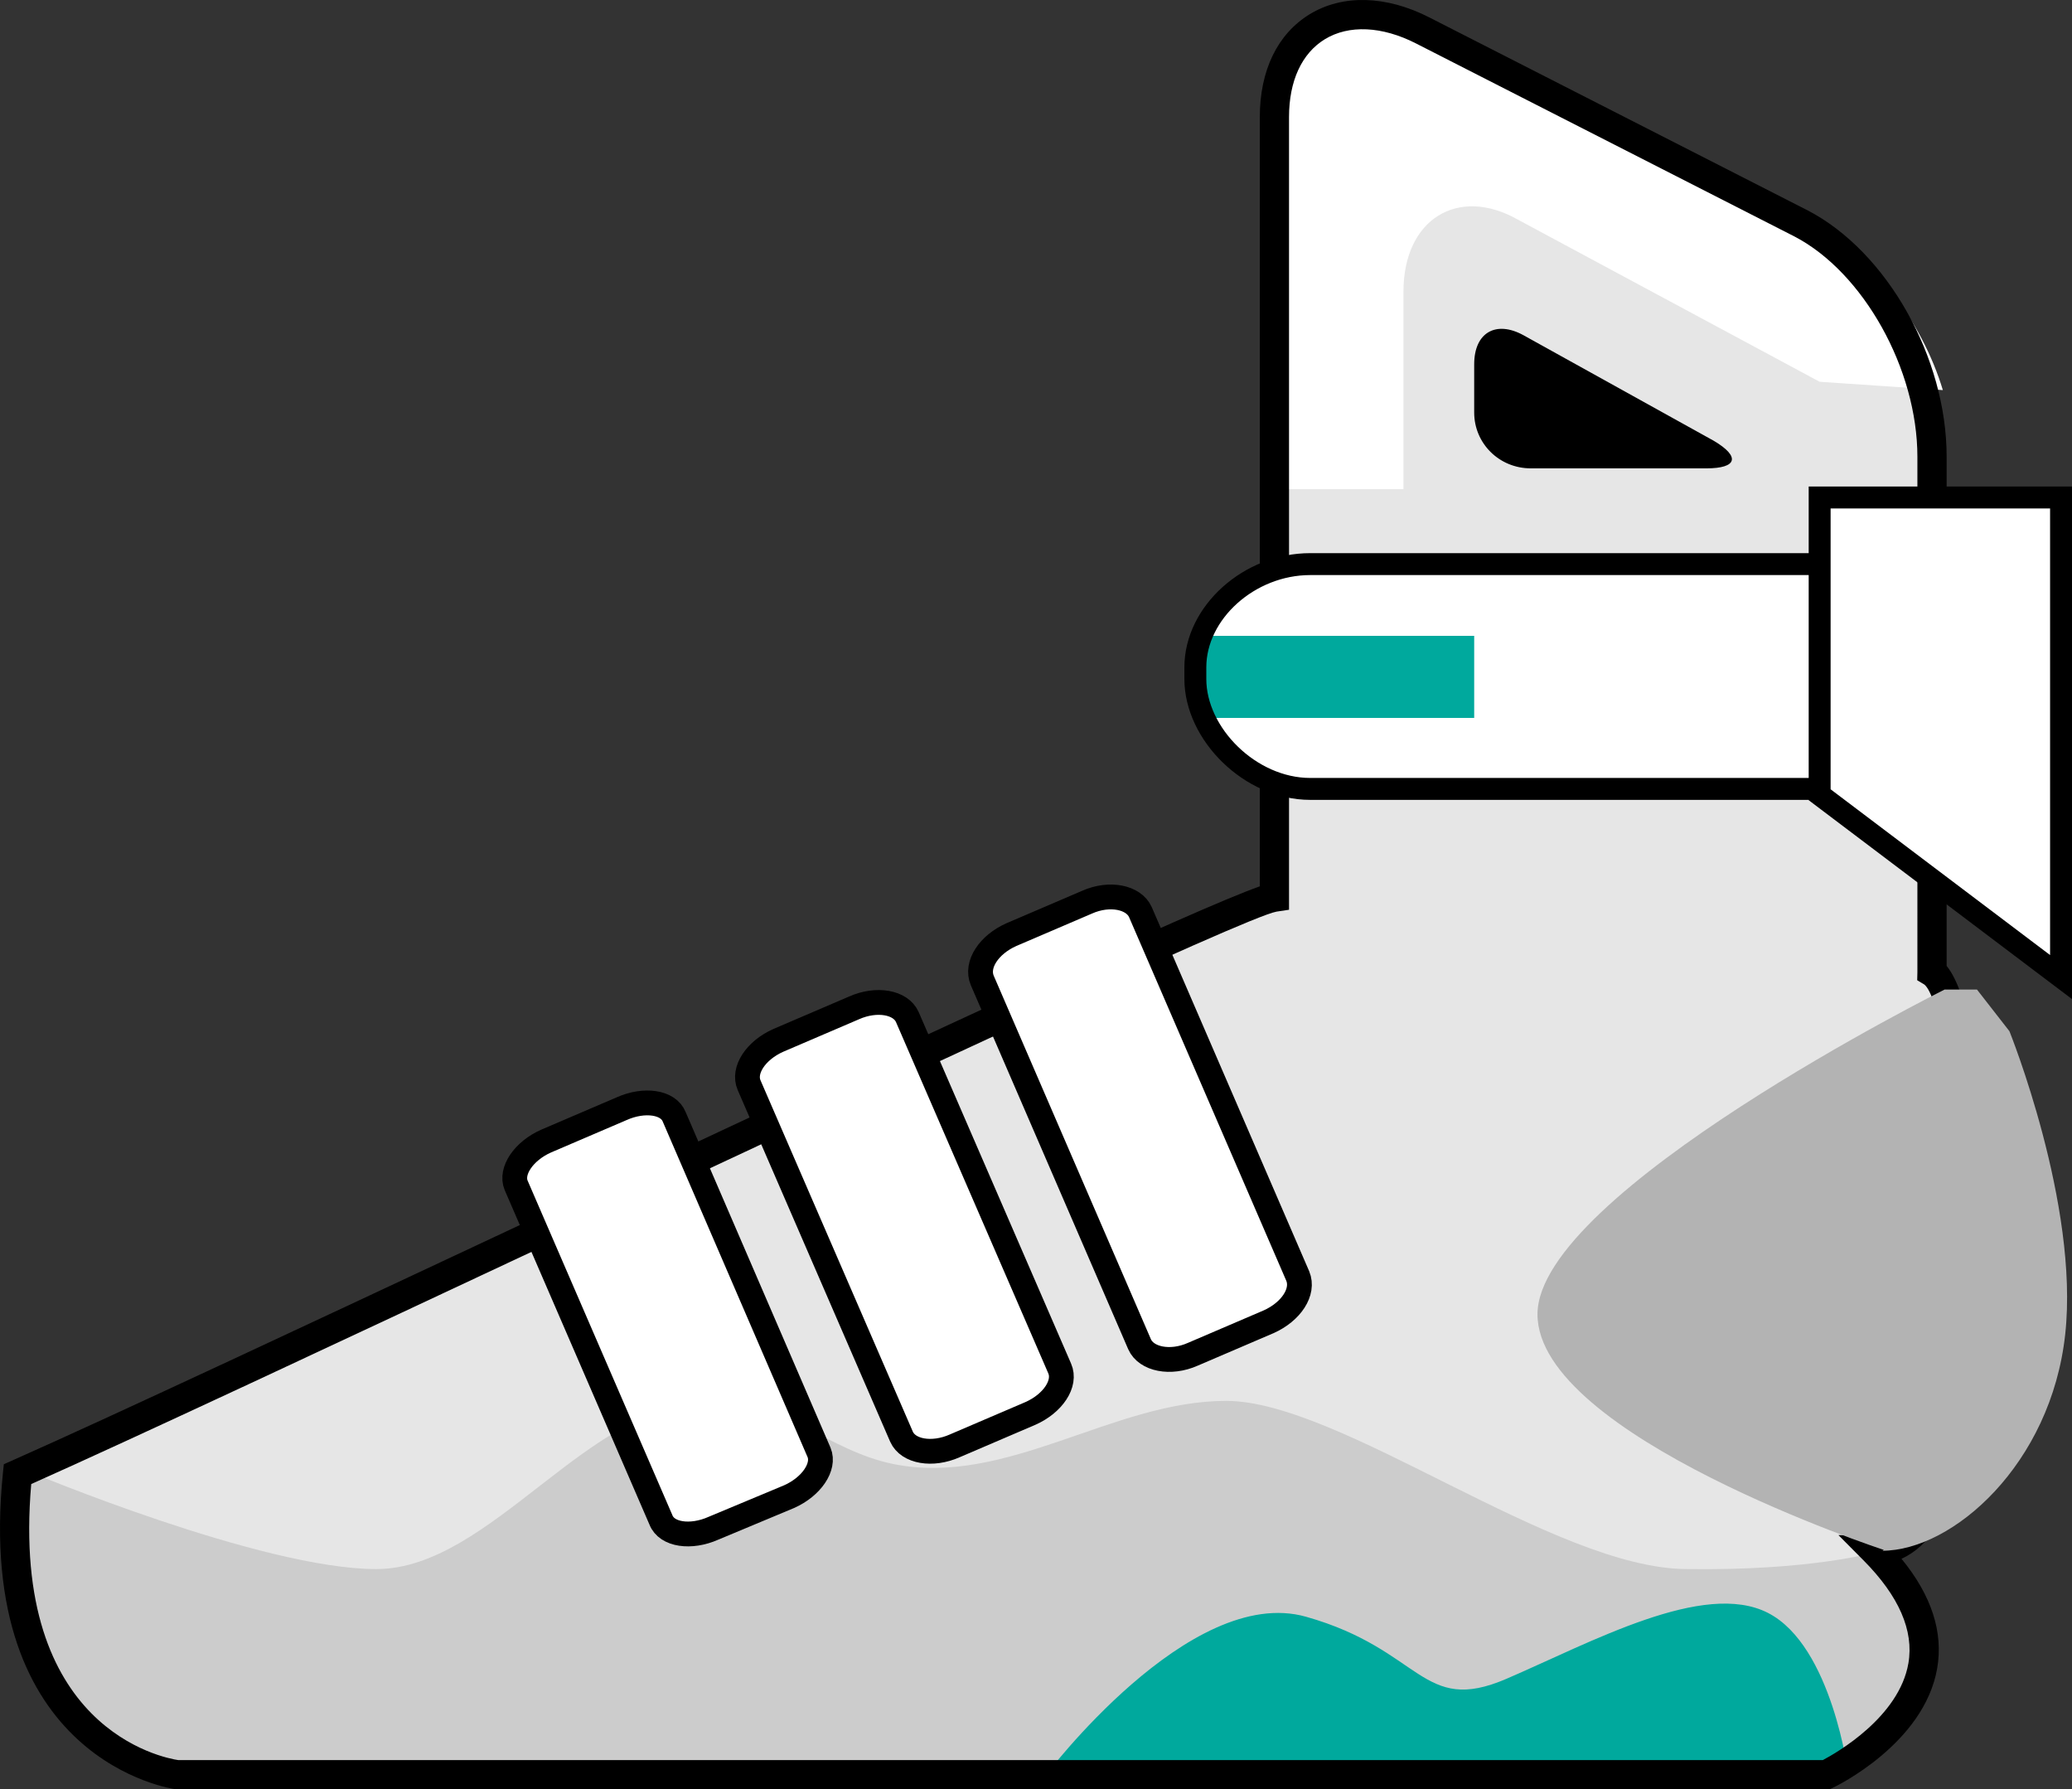
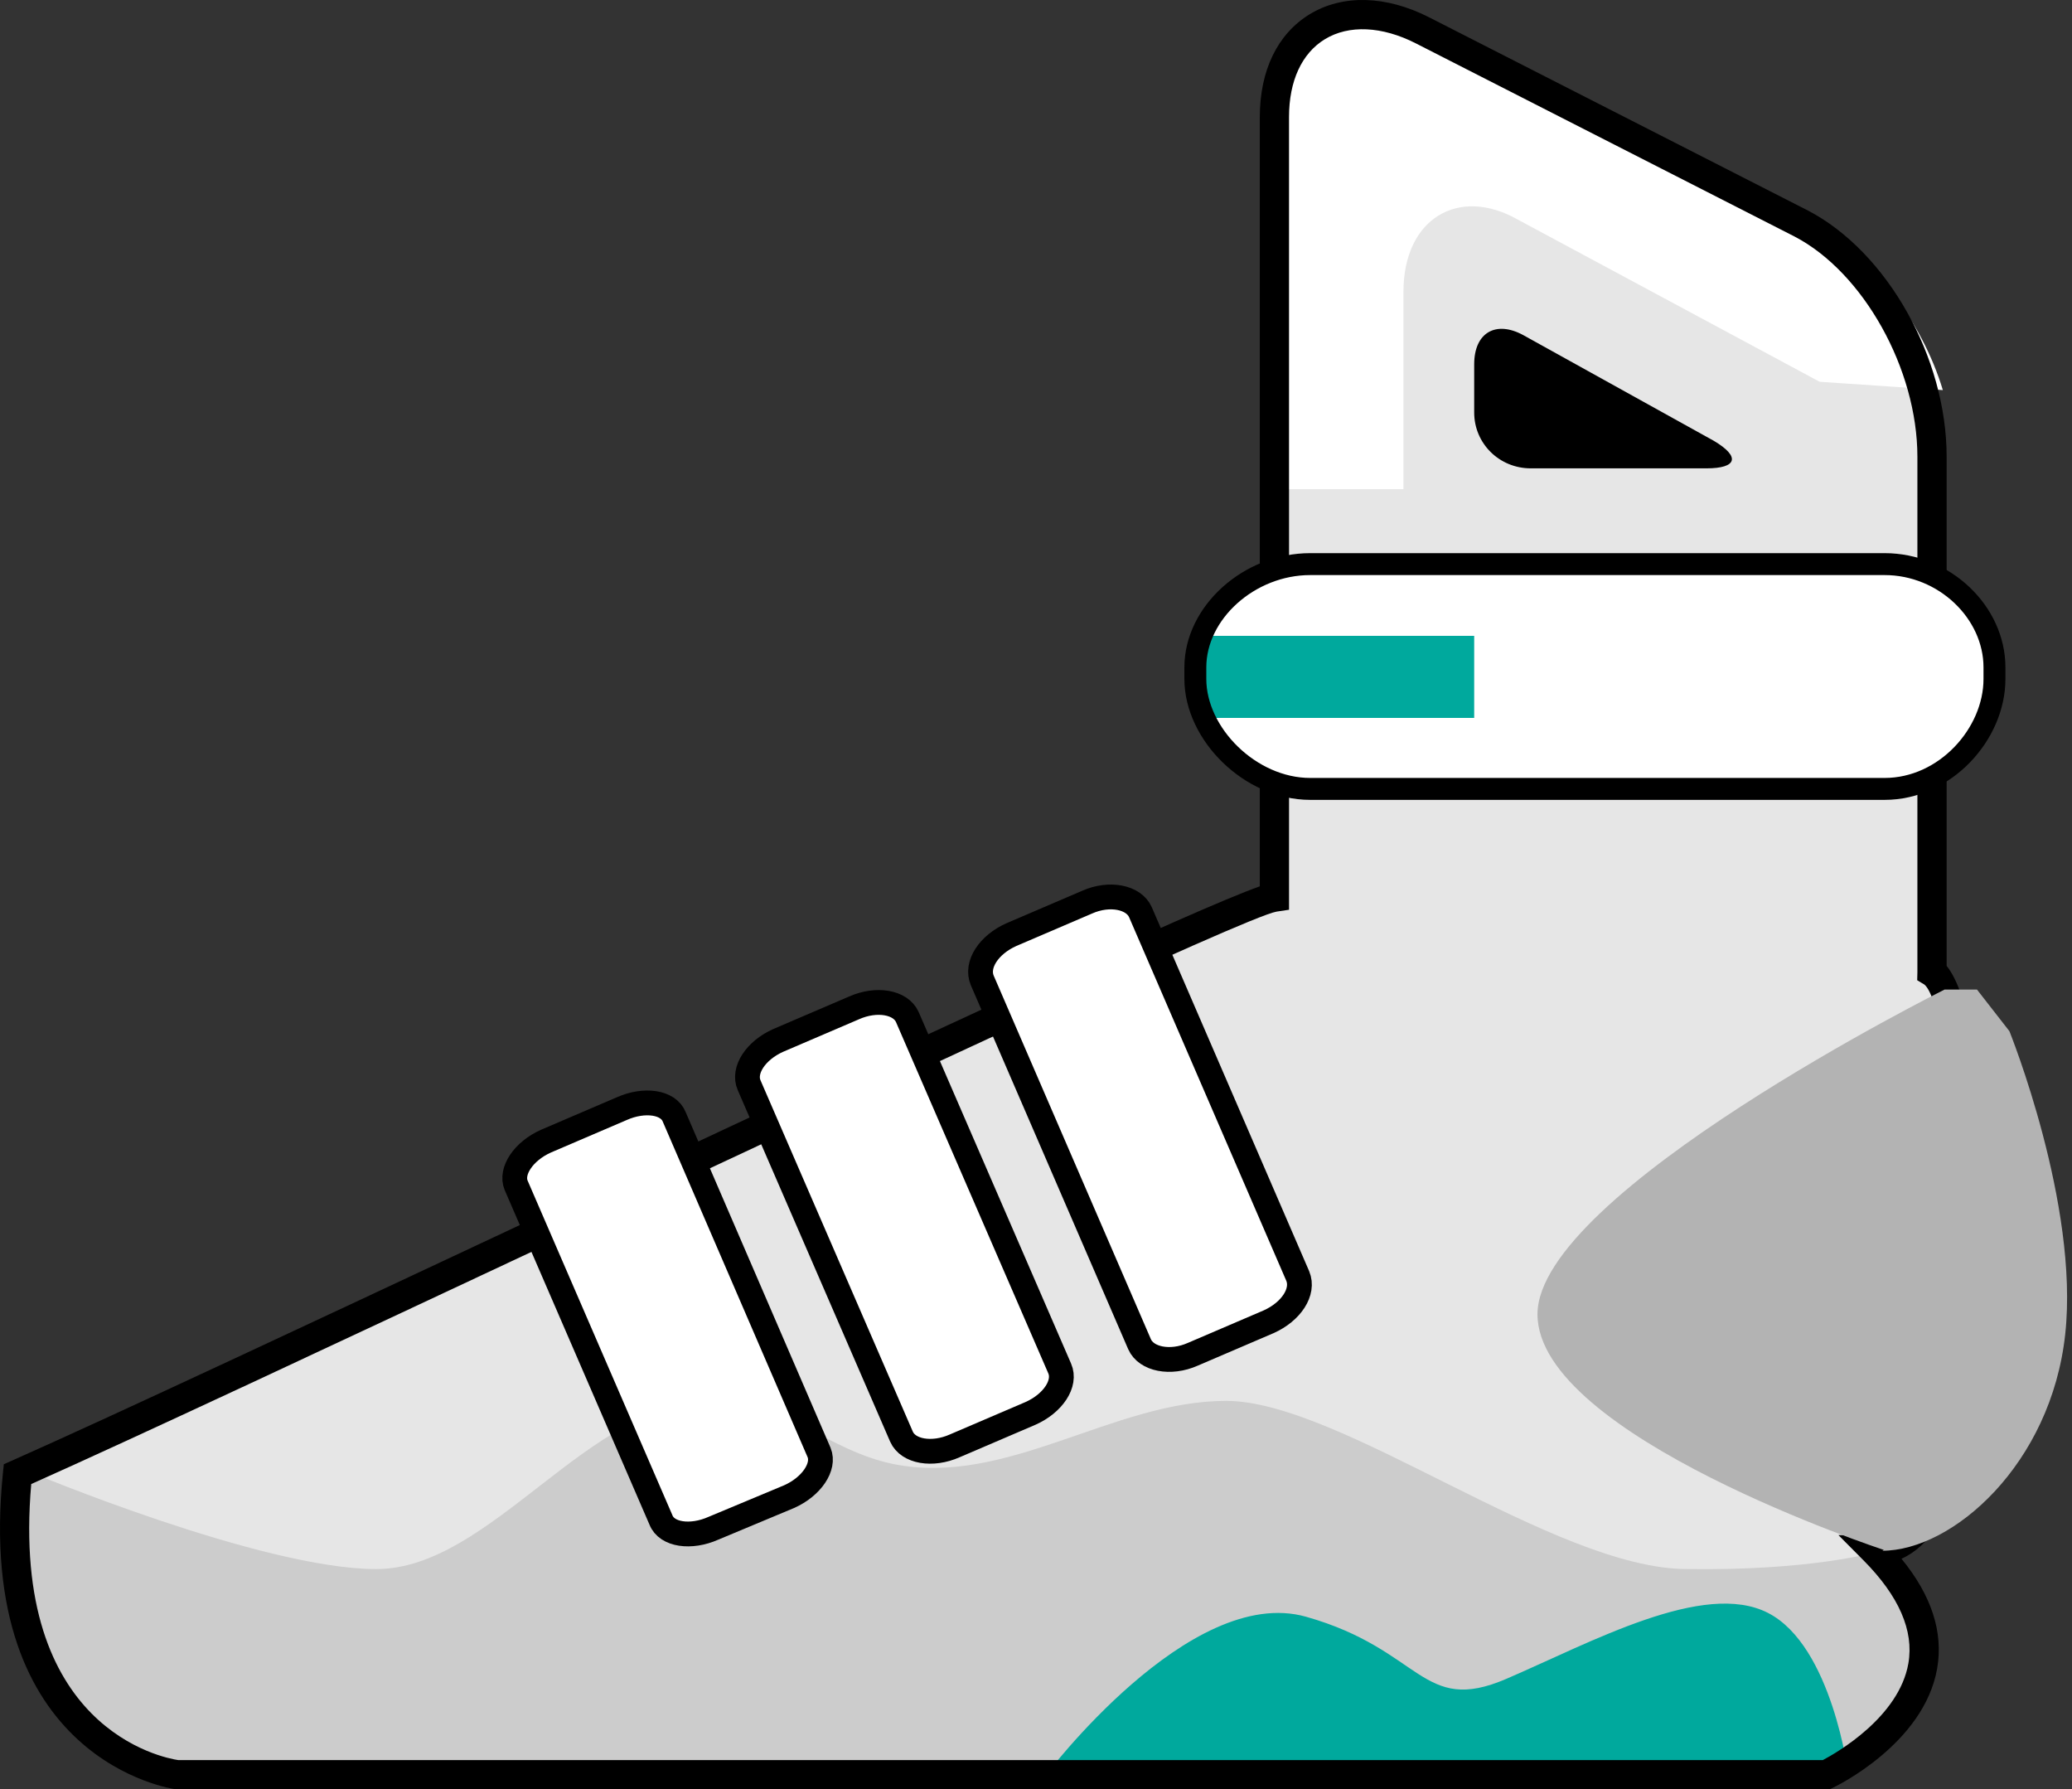
<svg xmlns="http://www.w3.org/2000/svg" version="1.1" x="0px" y="0px" width="283.615px" height="244.862px" viewBox="0 0 283.615 244.862" style="enable-background:new 0 0 283.615 244.862;" xml:space="preserve">
  <rect x="0" y="0" width="283.615" height="244.862" fill="#333333" stroke="none" />
  <style type="text/css">
	.st0{fill:#E6E6E6;}
	.st1{fill:none;stroke:#000000;stroke-width:3.394;stroke-miterlimit:10;}
	.st2{fill:#FFFFFF;}
	.st3{fill:#FFFFFF;stroke:#000000;stroke-width:2.008;stroke-miterlimit:10;}
	.st4{fill:#CCCCCC;}
	.st5{fill:none;stroke:#000000;stroke-width:4.243;stroke-linecap:round;stroke-linejoin:round;}
	.st6{fill:#00A99D;}
	.st7{fill:#FFFFFF;stroke:#000000;stroke-width:3.394;stroke-miterlimit:10;}
	.st8{fill:#B3B3B3;}
	.st9{fill:none;stroke:#000000;stroke-width:3;stroke-miterlimit:10;}
	.st10{fill:#FFFFFF;stroke:#000000;stroke-width:3;stroke-miterlimit:10;}
</style>
  <defs>
</defs>
  <g>
    <path class="st0" d="M264.454,133.025V62.497c0-12.078-7.178-26.32-17.888-31.902L194.724,4.16   c-10.711-5.469-20.282-0.227-20.282,11.85v106.761c-6.836,1.025-136.84,63.35-172.048,78.959   c-3.873,38.056,21.877,41.132,21.877,41.132h225.714c0,0,25.18-11.963,6.494-30.764   C275.848,212.213,271.291,137.127,264.454,133.025z" />
    <path class="st1" d="M10.893,158.848" />
    <path class="st2" d="M265.936,53.382c-2.849-9.457-9.799-18.572-17.889-22.787L195.749,4.16   c-10.711-5.469-20.738-0.227-20.738,11.85v50.931h17.092V39.938c0-10.026,7.521-14.471,15.609-9.913l41.36,22.218L265.936,53.382z" />
    <g>
      <path d="M208.51,45.862c-3.76-2.051-6.723-0.341-6.723,3.988v6.608c0,4.216,3.419,7.634,7.748,7.634h24.04    c4.218,0,4.673-1.595,1.026-3.76L208.51,45.862z" />
    </g>
    <path class="st3" d="M237.11,242.862" />
    <g id="XMLID_1_">
      <g>
        <path class="st4" d="M257.619,212.213c18.685,18.687-7.634,30.763-7.634,30.763H24.271c0,0-24.384-3.188-20.509-41.245     l0.228-0.342c0,0,31.789,13.332,47.513,13.332c15.723,0,29.054-23.017,46.032-23.017c9.912,0,15.723,6.836,24.837,8.66     c15.497,3.075,29.966-8.66,45.462-8.66c15.724,0,44.892,23.017,63.122,23.017C247.706,214.948,256.25,212.555,257.619,212.213     L257.619,212.213z" />
      </g>
    </g>
    <path class="st5" d="M257.846,212.098" />
    <path class="st6" d="M143.01,243.091c0,0,19.8-26.35,35.75-21.85s15.817,13.5,27.434,8.5s27.016-13.534,35.816-9.017   c8.8,4.517,11,22.138,11,22.138l-3.328,0.229H143.01z" />
    <path d="M250.436,244.862l-226.402-0.014c-0.277-0.033-27.655-3.767-23.629-43.32l0.118-1.155l1.062-0.471   c13.724-6.084,41.815-19.25,71.556-33.189c53.544-25.095,90.414-42.292,99.302-45.422V16.01c0-6.372,2.418-11.361,6.808-14.049   c4.497-2.754,10.472-2.602,16.384,0.417l51.841,26.435c10.827,5.643,18.979,20.12,18.979,33.684v69.687   c6.175,7.484,8.056,48.35,2.69,67.5c-2.055,7.333-5.029,11.895-8.871,13.624c4.107,5.009,5.75,10.046,4.886,15.007   c-1.794,10.296-13.805,16.11-14.315,16.354L250.436,244.862z M24.406,240.862h225.099c1.91-1.008,10.442-5.89,11.715-13.247   c0.773-4.47-1.3-9.217-6.16-14.106l-3.417-3.438l4.848,0.028c0.011,0,0.021,0,0.031,0c3.21,0,5.887-2.993,7.957-8.896   c7.237-20.646,2.717-63.479-1.081-66.479l-0.972-0.583l0.027-1.115V62.497c0-11.981-7.385-25.215-16.812-30.128L193.816,5.942   c-4.646-2.372-9.194-2.579-12.478-0.569c-3.157,1.933-4.896,5.711-4.896,10.638v108.483l-1.703,0.256   c-4.107,0.688-57.223,25.583-99.901,45.585c-29.009,13.596-56.449,26.457-70.562,32.748   C1.338,236.677,22.477,240.578,24.406,240.862z" />
    <path class="st2" d="M273.001,92.919c0,7.52-6.724,15.04-15.041,15.04h-78.618c-8.203,0-15.723-7.52-15.723-15.04v-1.595   c0-7.52,7.406-14.128,15.723-14.128h78.618c8.204,0,15.041,6.608,15.041,14.128L273.001,92.919L273.001,92.919z" />
    <path class="st7" d="M97.648,209.136c-3.076,1.367-6.38,0.911-7.178-1.14l-19.826-45.804c-0.798-1.937,1.025-4.671,4.102-6.038   l10.368-4.443c3.076-1.367,6.381-0.912,7.178,1.14l19.825,45.917c0.798,1.937-1.024,4.671-4.101,6.039L97.648,209.136z" />
    <path class="st7" d="M130.69,197.856c-3.076,1.367-6.381,0.798-7.292-1.252l-20.851-48.083c-0.912-2.051,0.911-4.786,3.988-6.152   l10.368-4.445c3.076-1.367,6.381-0.797,7.292,1.254l20.852,48.082c0.912,2.052-0.912,4.786-3.988,6.153L130.69,197.856z" />
    <path class="st7" d="M163.277,185.323c-3.077,1.367-6.382,0.684-7.292-1.366l-21.535-49.793c-0.912-2.164,0.912-4.898,3.988-6.266   l10.368-4.443c3.076-1.367,6.38-0.684,7.293,1.367l21.534,49.791c0.91,2.165-0.912,4.898-3.989,6.267L163.277,185.323z" />
    <path class="st8" d="M275.05,141.115c0,0,9.571,23.698,7.636,41.475c-1.938,17.774-15.383,29.623-25.066,29.623l0,0   c0.114,0,0.228-0.114,0.228-0.114s-47.398-15.609-47.398-32.245c0-16.634,55.716-44.436,55.716-44.436h4.443L275.05,141.115z" />
    <polygon class="st6" points="164.441,87.016 201.787,87.016 201.787,98.242 163.619,98.242  " />
    <path class="st9" d="M273.001,92.919c0,7.52-6.724,15.04-15.041,15.04h-78.618c-8.203,0-15.723-7.52-15.723-15.04v-1.595   c0-7.52,7.406-14.128,15.723-14.128h78.618c8.204,0,15.041,6.608,15.041,14.128L273.001,92.919L273.001,92.919z" />
-     <polygon class="st10" points="249.073,68.08 282.115,68.08 282.115,133.709 249.073,108.756  " />
  </g>
</svg>